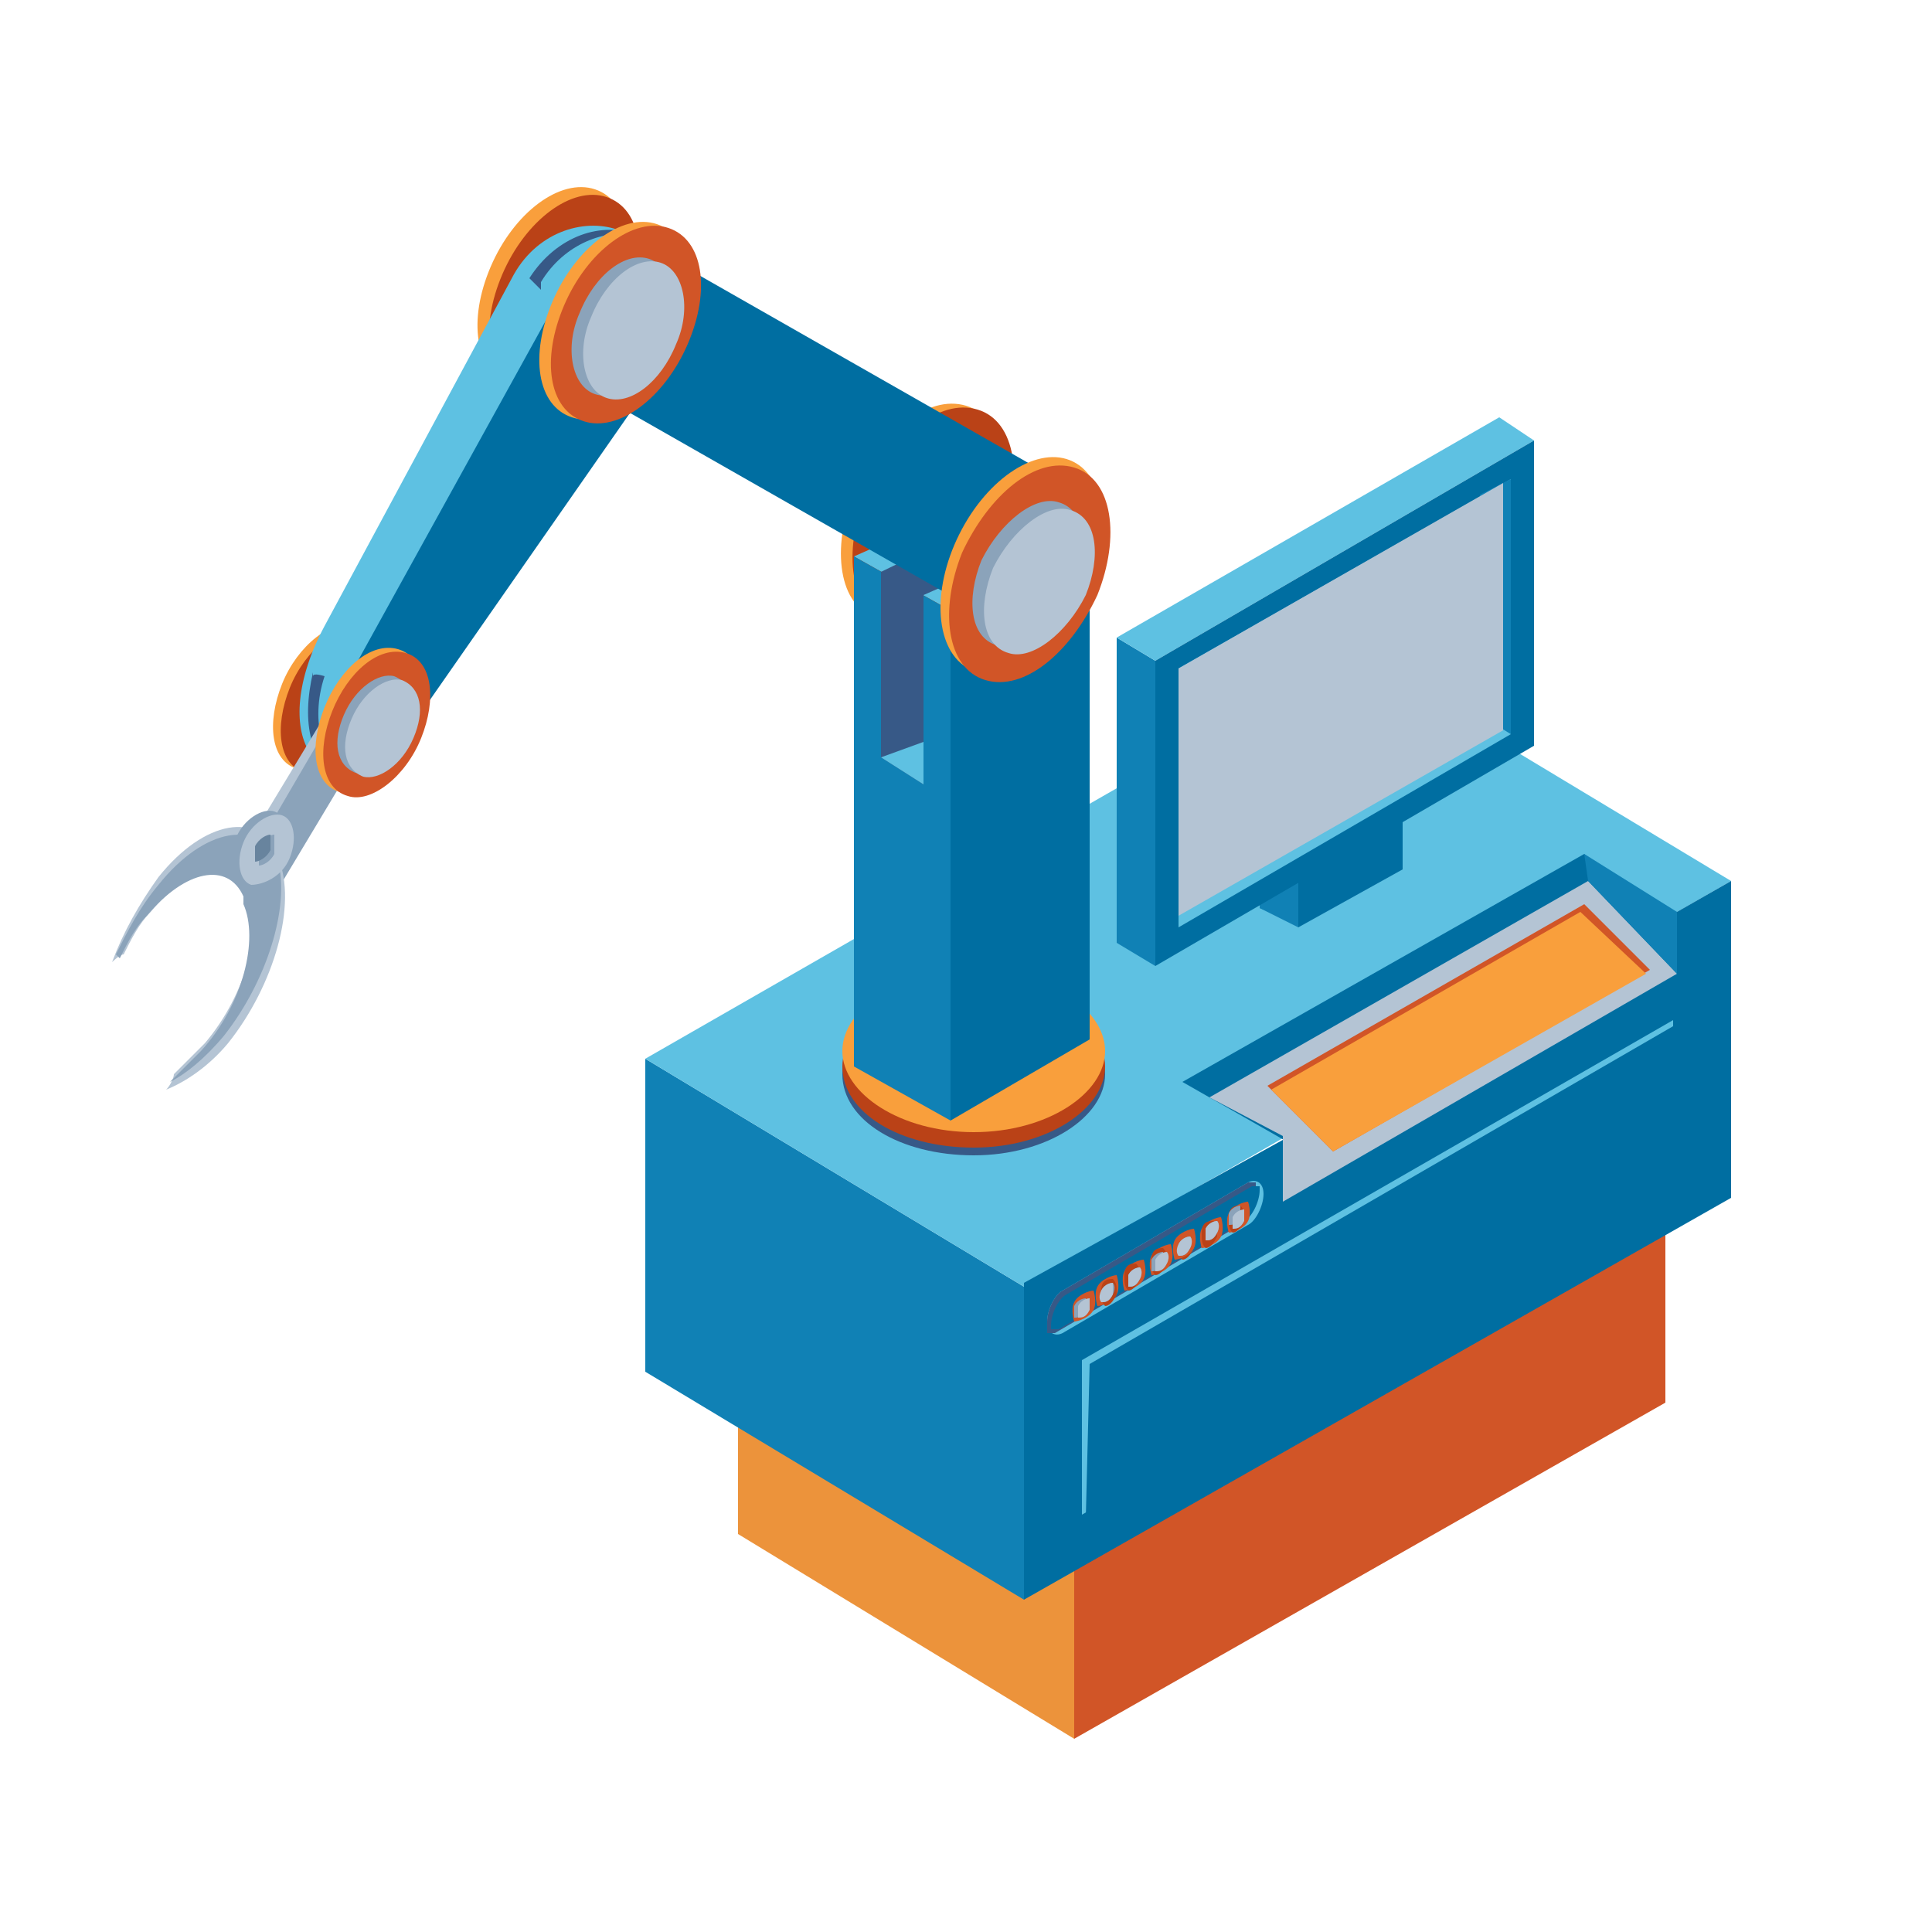
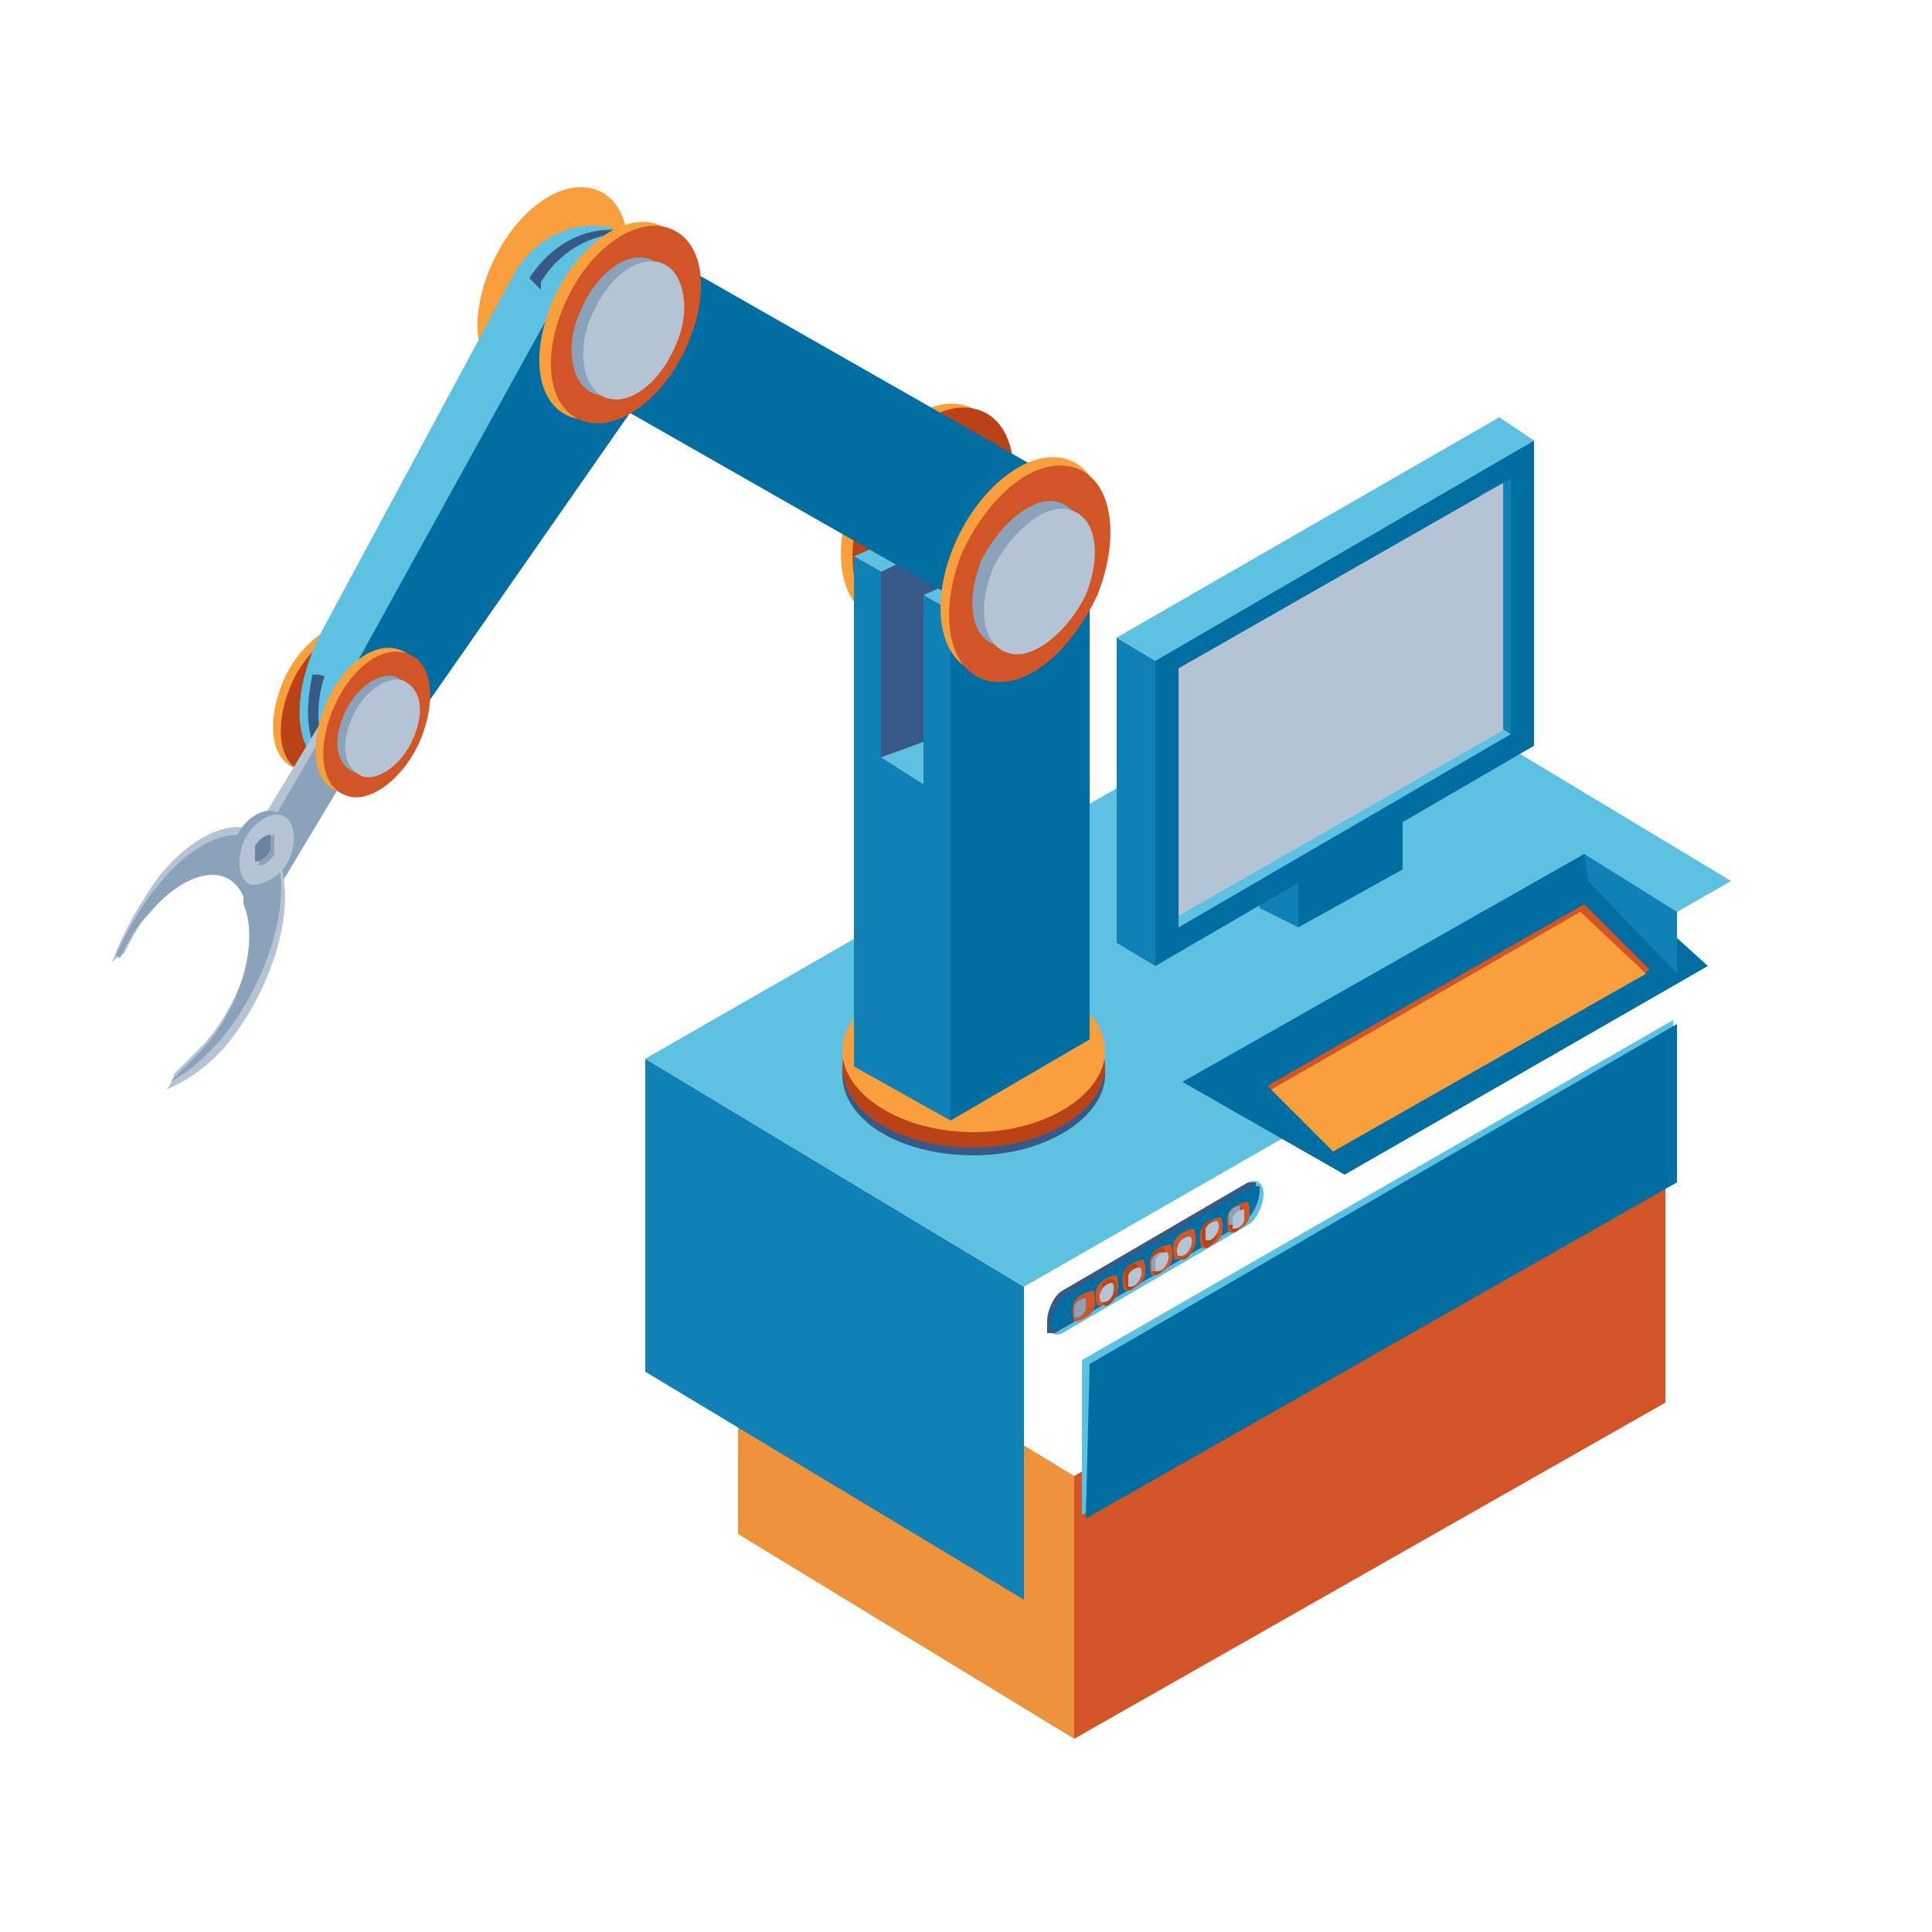
<svg xmlns="http://www.w3.org/2000/svg" id="Layer_1" version="1.1" viewBox="0 0 50 50">
  <defs>
    <style>
      .st0 {
        fill: #3e54a3;
      }

      .st1 {
        fill: #122571;
      }

      .st2 {
        fill: #1081b5;
      }

      .st2, .st3, .st4, .st5, .st6, .st7, .st8, .st9, .st10, .st11, .st12 {
        fill-rule: evenodd;
      }

      .st13 {
        fill: #fcb040;
      }

      .st14 {
        fill: #cef3ff;
      }

      .st15 {
        fill: #fdb724;
      }

      .st3 {
        fill: #006ea1;
      }

      .st16 {
        fill: #27debf;
      }

      .st17 {
        fill: url(#radial-gradient);
      }

      .st18 {
        fill: url(#linear-gradient);
      }

      .st19 {
        fill: #606060;
      }

      .st20, .st21 {
        isolation: isolate;
      }

      .st22 {
        fill: #f1fcff;
      }

      .st23 {
        fill: #0a4a80;
      }

      .st24 {
        fill: #344593;
      }

      .st25, .st5 {
        fill: #f99f3c;
      }

      .st26 {
        fill: #2e5677;
      }

      .st4 {
        fill: #ec933b;
      }

      .st27 {
        fill: #2e4490;
      }

      .st28 {
        fill: #82294d;
      }

      .st6 {
        fill: #ba4217;
      }

      .st29 {
        fill: #fff7b0;
      }

      .st30 {
        fill: #f19729;
      }

      .st7 {
        fill: #5ec1e2;
      }

      .st8 {
        fill: #375987;
      }

      .st9 {
        fill: #8ba3ba;
      }

      .st10 {
        fill: #d15527;
      }

      .st21 {
        fill: #031f60;
        opacity: .5;
      }

      .st11 {
        fill: #b4c4d4;
      }

      .st31 {
        fill: #ffcb49;
      }

      .st32 {
        fill: #ff51ce;
      }

      .st33 {
        fill: #bbdfff;
      }

      .st34 {
        fill: #e7478d;
      }

      .st35 {
        fill: #1bbc9d;
      }

      .st36 {
        fill: #bf2878;
      }

      .st12 {
        fill: #68849e;
      }

      .st37 {
        fill: #d6e6ff;
      }

      .st38 {
        display: none;
      }

      .st39 {
        fill: #a33d64;
      }

      .st40 {
        fill: #ede6a0;
      }
    </style>
    <linearGradient id="linear-gradient" x1="21.8" y1="2555.2" x2="21.6" y2="2555.5" gradientTransform="translate(0 -2518)" gradientUnits="userSpaceOnUse">
      <stop offset="0" stop-color="#78aced" />
      <stop offset="1" stop-color="#4f7bb3" />
    </linearGradient>
    <radialGradient id="radial-gradient" cx="-737.6" cy="4530.3" fx="-737.6" fy="4530.3" r="15.9" gradientTransform="translate(1157.4 -2141.7) scale(1.5 .5)" gradientUnits="userSpaceOnUse">
      <stop offset=".4" stop-color="#b4bcc1" />
      <stop offset=".9" stop-color="#eceeef" stop-opacity="0" />
    </radialGradient>
  </defs>
  <g id="Example" class="st38">
    <g>
      <g>
        <path class="st24" d="M45.3,33.2v-4.6h0c0-.9-.6-1.8-1.7-2.4-2.3-1.3-6-1.3-8.4,0-1.2.7-1.7,1.6-1.7,2.4h0v4.5c0,.9.6,1.8,1.7,2.4,2.3,1.3,6,1.3,8.4,0,1.2-.6,1.7-1.4,1.7-2.3h0Z" />
        <path class="st24" d="M45.3,33.2v-4.6h0c0-.9-.6-1.8-1.7-2.4-2.3-1.3-6-1.3-8.4,0-1.2.7-1.7,1.6-1.7,2.4h0v4.5c0,.9.6,1.8,1.7,2.4,2.3,1.3,6,1.3,8.4,0,1.2-.6,1.7-1.4,1.7-2.3h0Z" />
      </g>
      <polygon class="st0" points="39.4 23 29.7 28.6 39.4 34.2 49.2 28.6 39.4 23" />
      <path class="st27" d="M44.3,31.4l-4.8-2.7c0,0-.2,0-.2.1s0,.2,0,.2l4.6,2.6.3-.2Z" />
      <polygon class="st1" points="29.7 28.6 29.7 29 39.4 34.6 39.4 34.2 29.7 28.6" />
      <polygon class="st27" points="49.2 28.6 49.2 29 39.4 34.6 39.4 34.2 49.2 28.6" />
-       <polygon class="st21" points="33.5 31.2 39.4 35.2 45.3 31.2 39.4 34.6 33.5 31.2" />
      <path class="st33" d="M44.7,36.2c0,0-.2,0-.2-.2v-4c0-.2,0-.4-.3-.4l-4.9-2.8c0,0,0-.2,0-.2,0-.1.2-.1.2-.1l4.9,2.8c.3.2.4.4.4.7v4c0,0,0,.2,0,.2Z" />
      <path class="st15" d="M45.3,39.3l-.3-2.7c0,0,0-.2,0-.2h0c0-.3-.2-.5-.4-.5h-.4v.2c0,0,0,.2,0,.3h0c0,0,0,.2,0,.2l-.3,2.7c0,0,0,.2.3.3h0c0,0,.2,0,.3,0h0c0,0,.2,0,.3,0h0c.2,0,.2-.2.2-.3Z" />
    </g>
    <g>
      <path class="st34" d="M12.4,36.1c1.1-.8,1.8-2.7,1.7-4-.1-1.4-1.2-2-1.7-2.3h0c-1.1-.6-2.8-.6-3.9,0h0c-.5.3-1.5.9-1.7,2.3,0,1.3.6,3.2,1.7,4h0c.1,0,.1,0,.2,0,1,.6,2.6.6,3.6,0h0s.1,0,.1,0h0Z" />
      <path class="st36" d="M9.9,30.8c-.3.2-.3.4,0,.6s.8.2,1.1,0,.3-.4,0-.6c-.3-.2-.8-.2-1.1,0Z" />
      <g>
        <path class="st16" d="M10.5,31.2s-.9,0-1.4-.7,0-1.9,0-1.9c0,0,1.1.1,1.7,1,.4.8-.3,1.6-.3,1.6Z" />
        <path class="st35" d="M9,30.5c.5.7,1.4.7,1.4.7,0-1.6-1.4-2.6-1.4-2.6,0,0-.5,1.2,0,1.9Z" />
      </g>
      <path class="st39" d="M10.5,31.2s0-1.3.7-1.9,1.2-.6,1.2-.6c.4,0,.9.4.7.4,0,0-.9,0-1.5.5s-.9,1.5-.9,1.6c0,0,0,.1-.1.1,0,0,0-.1,0-.1Z" />
      <path class="st28" d="M12.4,28.7c-.1,0-.1.1.2.3.2.1.4.2.5.2h0c.2-.2-.3-.5-.7-.5Z" />
    </g>
    <g>
      <g>
        <path class="st23" d="M26,28.8h0c-1,.6-1.9,1-2.8,1.2h-.1l-.5.2h-.1c-.1,0-.2.1-.3.1h-.1c-.1,0-.2.1-.2.1h-.1c-.5.2-.9.4-1.4.7-.1.1-.2.1-.3.2h-.1c-.4.4-2,1.6-2.9,2.6l-.6.6h-.5c-1,.3-2,.6-3,1.2-.1,0-.2,0-.3.2-.3.2-.5.3-.8.5h-.1c-.1.2-.2.2-.3.3h0c-.4.3-.9.7-1.3,1.1-.1,0-.2.2-.3.3-.3.3-.7.6-1,.9h0c-.3.3-.7.5-1,.8-.2.2-.5.3-.7.5h-.1l13.7,8.3h.1c.8-.5,1.7-1.2,2.5-1.9.5-.5,1.1-.9,1.7-1.4,1.2-.9,2.3-1.5,3.2-1.8.7-.3,1.4-.5,2.1-.6l.5-.6c.7-.7,1.5-1.3,2.4-1.8,1.5-1,3.2-1.8,4.9-2.5.6-.2,1.2-.5,1.6-.7h.2c0,0-13.9-8.5-13.9-8.5Z" />
        <g>
          <g>
            <path class="st22" d="M39.1,36.7c-.5.3-.7.4-1.2.6-.3,0-.5.2-.8.3-.2,0-.3,0-.5,0-.7.2-1.4.4-2,.8-.2,0-.4.2-.6.3-1.3.8-2.6,2-3.9,3.5l-2.5-1.5-11-6.7c1.3-1.5,2.6-2.7,3.9-3.5.2-.1.4-.2.6-.3.7-.4,1.4-.6,2-.8.2,0,.3-.1.5-.1.3-.1.5-.2.8-.3.5-.2.7-.3,1.2-.6l13.5,8.2Z" />
            <path class="st22" d="M30.1,42.3c-1.3,0-2.6.5-3.9,1.3-.2,0-.4.2-.6.4-.7.5-1.4,1-2,1.7-.2.2-.3.3-.5.4-.3.3-.6.5-.9.7-.5.4-.8.6-1.3.9l-13.4-8.2c.5-.3.8-.5,1.3-.9.3-.2.6-.5.9-.7.2,0,.3-.3.5-.4.7-.6,1.4-1.2,2-1.7.2,0,.4-.3.6-.4,1.3-.8,2.6-1.2,3.9-1.3l11,6.7,2.4,1.5Z" />
          </g>
          <polygon class="st37" points="7.5 39.5 7.3 40.3 20.7 48.5 20.9 47.7 7.5 39.5" />
          <path class="st14" d="M39.4,37.1c-.9.6-1.8,1-2.7,1.2h0c0,0-.2,0-.3,0,0,0-.2,0-.3,0s-.2,0-.3,0c-.6.2-1.2.5-1.8.9,0,0-.2,0-.3.2-1,.7-2,1.5-3,2.5l-.6.6h-.6c-1,.3-2,.6-3,1.2-.1,0-.2,0-.3.2-.3.2-.5.3-.8.5-.6.4-1.1.9-1.7,1.4-.1,0-.2.2-.3.3-.9.9-1.8,1.6-2.7,2.2l.2-.8c.5-.3.8-.5,1.3-.9.3-.2.6-.5.9-.7.2,0,.3-.3.5-.4.7-.6,1.4-1.2,2-1.7.2,0,.4-.3.6-.4,1.3-.8,2.6-1.2,3.9-1.3,1.3-1.5,2.6-2.7,3.9-3.5.2,0,.4-.2.6-.3.7-.4,1.4-.6,2-.8.2,0,.3,0,.5,0,.3,0,.5-.2.8-.3.5-.2.7-.3,1.2-.6l.4.3Z" />
        </g>
        <g>
          <path class="st19" d="M17.8,34.6q.1,0,0,0c1.2-1.4,2.5-2.5,3.7-3.2.2-.1.4-.2.5-.3.7-.3,1.3-.6,2-.8.2,0,.3-.1.5-.1.3-.1.5-.2.8-.3.4-.2.7-.3,1.1-.5h0c0-.2,0-.1-.1-.1-.4.2-.6.3-1,.5-.3.1-.5.2-.8.3-.2.1-.3.1-.5.1-.7.2-1.3.4-2,.8-.2.1-.4.2-.6.3-1.1.8-2.4,1.9-3.6,3.3,0,0,0,0,0,0h0Z" />
          <path class="st19" d="M25.4,30.6c-.2.1-.3.1-.5.1-.7.2-1.3.4-2,.8-.2.1-.4.2-.6.3-1.2.7-2.5,1.8-3.7,3.2h0c1.2-1.3,2.5-2.4,3.7-3.1.2-.1.4-.2.6-.3.7-.4,1.3-.6,2-.8.2,0,.4,0,.5-.2.3,0,.6-.1.8-.2.4-.2.6-.3,1-.5h0q0-.1-.1-.1c-.4.2-.6.3-1,.5-.2.1-.4.2-.7.3Z" />
          <path class="st19" d="M26.2,31.1c-.2.1-.3.1-.5.1-.7.2-1.3.4-2,.8-.2,0-.4.2-.6.3-1.2.7-2.5,1.8-3.7,3.2h0c1.2-1.3,2.5-2.4,3.7-3.1.2,0,.4-.2.6-.3.7-.4,1.4-.6,2-.8.2,0,.4,0,.5-.2.3,0,.6-.1.8-.2.4-.2.6-.3,1-.5h0q0-.1-.1-.1c-.4.2-.6.3-1,.5-.1.1-.4.2-.7.3Z" />
          <path class="st19" d="M27.1,31.5c-.2.1-.3.1-.5.1-.7.2-1.3.4-2,.8-.2,0-.4.2-.6.3-1.2.7-2.5,1.8-3.7,3.2h0c1.2-1.3,2.5-2.4,3.7-3.1.2,0,.4-.2.6-.3.7-.4,1.4-.6,2-.8.1,0,.3,0,.5-.2.3,0,.6-.1.8-.2.4-.2.6-.3,1-.5h0q0-.1-.1-.1c-.4.2-.6.3-1,.5-.2.2-.5.3-.7.3Z" />
          <path class="st19" d="M27.9,32c-.2,0-.3,0-.5,0-.7.2-1.4.4-2,.8-.2,0-.4.2-.6.3-1.2.7-2.5,1.9-3.7,3.2h0c1.2-1.3,2.5-2.4,3.7-3.1.2,0,.4-.2.6-.3.7-.4,1.4-.6,2-.8.2,0,.4,0,.5-.2.3,0,.6-.1.8-.2.4-.2.6-.3,1-.5h0q0-.1-.1-.1c-.4.2-.6.3-1,.5-.2.1-.5.2-.7.3Z" />
          <path class="st19" d="M28.7,32.5c-.2,0-.3,0-.5,0-.7.2-1.4.4-2,.8-.2,0-.4.2-.6.3-1.2.7-2.5,1.9-3.7,3.2h0c1.2-1.3,2.5-2.4,3.7-3.1.2,0,.4-.2.6-.3.7-.4,1.4-.6,2-.8.2,0,.4-.1.5-.2.3,0,.6,0,.8-.2.4-.2.6-.3,1-.5h0q0-.1-.1-.1c-.3.2-.6.3-.9.5-.3.1-.5.2-.8.3Z" />
          <path class="st19" d="M29.6,33c-.2,0-.3,0-.5,0-.7.2-1.4.4-2.1.8-.2,0-.4.2-.6.3-1.2.7-2.5,1.9-3.8,3.3h0c1.2-1.3,2.5-2.4,3.7-3.1.2,0,.4-.2.6-.3.7-.4,1.4-.6,2-.8.3,0,.5-.2.7-.3.3,0,.6,0,.8-.2.4-.2.6-.3.9-.5h0q0,0-.1,0c-.3.2-.5.3-.9.4-.2.2-.5.3-.7.4Z" />
          <path class="st19" d="M30.4,33.5c-.2,0-.3,0-.5,0-.7.2-1.4.4-2.1.8-.2,0-.4.2-.6.3-1.2.7-2.5,1.9-3.8,3.3h0c1.2-1.3,2.5-2.4,3.7-3.1.2,0,.4-.2.6-.3.7-.4,1.4-.6,2-.8.4,0,.5-.2.7-.3.3,0,.5,0,.8-.2.4-.2.6-.3.9-.4h0q0,0-.1,0c-.3.2-.5.3-.9.4-.2,0-.5.2-.7.3Z" />
          <path class="st19" d="M31.2,33.9c-.2,0-.3,0-.5.2-.7.2-1.4.4-2.1.8-.2,0-.4.2-.6.3-1.2.7-2.5,1.9-3.8,3.3h0c1.2-1.3,2.5-2.4,3.8-3.2.2,0,.4-.2.6-.3.7-.4,1.4-.6,2-.8.3,0,.5,0,.6-.3.3,0,.5,0,.8-.2.4-.2.6-.2.9-.4h0q0,0,0,0c-.3.2-.5.3-.9.4-.2.2-.4.3-.7.3Z" />
          <path class="st19" d="M32,34.4c-.2,0-.3,0-.5,0-.7.2-1.4.4-2.1.8-.2,0-.4.2-.6.3-1.2.7-2.6,1.9-3.8,3.3h0c1.2-1.3,2.5-2.4,3.8-3.2.2,0,.4-.2.6-.3.7-.4,1.4-.6,2-.8.3,0,.5,0,.6-.2.3,0,.5,0,.8-.2.4-.2.6-.2.9-.4h0q0,0,0,0c-.3.2-.5.3-.9.4-.1,0-.4.2-.7.3Z" />
          <path class="st19" d="M32.9,34.9c-.2,0-.3,0-.5,0-.7.2-1.4.4-2.1.8-.2,0-.4.2-.6.3-1.2.8-2.6,1.9-3.8,3.3h0c1.2-1.3,2.5-2.4,3.8-3.2.2,0,.4-.2.6-.3.7-.4,1.4-.6,2.1-.8.2,0,.3,0,.5-.2.3,0,.5,0,.8-.2.3,0,.6-.2.9-.4h0q0,0,0,0c-.3.2-.5.3-.8.4-.3,0-.6.2-.8.3Z" />
          <path class="st19" d="M33.7,35.4c-.2,0-.3,0-.5,0-.7.2-1.4.4-2.1.8-.2,0-.4.2-.6.3-1.2.8-2.6,1.9-3.8,3.3h0c1.2-1.3,2.6-2.4,3.8-3.2.2,0,.4-.2.6-.3.7-.4,1.4-.6,2.1-.8.2,0,.4-.1.5-.2.3,0,.5,0,.8-.2.3,0,.5-.2.8-.4h0q0,0,0,0c-.3.2-.5.3-.8.4-.2,0-.4.2-.7.3Z" />
          <path class="st19" d="M34.5,35.8c-.2,0-.3,0-.5,0-.7.2-1.4.4-2.1.8-.2,0-.4.2-.6.3-1.3.8-2.6,1.9-3.8,3.3h0c1.2-1.3,2.6-2.5,3.8-3.2.2,0,.4-.2.6-.3.7-.4,1.4-.6,2.1-.8.2,0,.4,0,.5-.2.3,0,.5,0,.8-.2.3,0,.5-.2.8-.4h0q0,0,0,0c-.3.2-.5.2-.8.4-.2.2-.4.3-.7.3Z" />
          <path class="st19" d="M35.4,36.3c-.2,0-.3,0-.5,0-.7.2-1.4.4-2.1.8-.2,0-.4.2-.6.3-1.3.8-2.6,1.9-3.8,3.3h0c1.3-1.3,2.6-2.5,3.8-3.2.2,0,.4-.2.6-.3.7-.4,1.4-.6,2.1-.8.2,0,.3,0,.5-.2.3,0,.5,0,.8-.2.3,0,.5-.2.8-.4h0q0,0,0,0c-.2,0-.4.2-.8.4-.2.2-.5.2-.7.3Z" />
          <path class="st19" d="M37.7,36.2c-.3,0-.5.2-.8.4-.3,0-.5.2-.8.3-.2,0-.3,0-.5,0-.7.2-1.4.4-2.1.8-.2,0-.4.2-.6.3-1.3.8-2.6,1.9-3.9,3.3h0c1.3-1.3,2.6-2.5,3.8-3.2.2,0,.4-.2.6-.3.7-.4,1.4-.6,2.1-.8.2,0,.3,0,.5,0,.2,0,.5-.2.8-.3.5-.2.7-.3.9-.5,0,0,0,0,0,0,0,0,0,0,0,0Z" />
          <path class="st19" d="M10.6,38.6c.2,0,.3-.3.5-.4.7-.6,1.3-1.2,2-1.7.2,0,.4-.2.6-.4,1.2-.7,2.5-1.2,3.7-1.3h0q0,0-.1,0c-1.2,0-2.5.5-3.7,1.3-.2,0-.4.2-.6.4-.7.5-1.4,1-2,1.7-.1.2-.3.3-.4.5-.4.2-.7.4-.9.7-.4.3-.7.5-1,.7h0c.3-.1.6-.3,1-.6s.6-.5.9-.8Z" />
          <path class="st19" d="M11.5,39.1c.2,0,.3-.3.5-.4.7-.6,1.3-1.2,2-1.7.2,0,.4-.2.6-.4,1.2-.7,2.5-1.2,3.7-1.2h0c0,0,0-.2-.1,0-1.2,0-2.5.5-3.7,1.3-.2,0-.4.2-.6.4-.7.5-1.4,1-2,1.7-.2.1-.3.2-.4.4-.4.2-.7.4-.9.7-.4.3-.7.5-1,.7h0c.3-.1.6-.3,1-.6.3-.3.6-.5.9-.8Z" />
          <path class="st19" d="M12.3,39.6c.2,0,.3-.3.5-.4.7-.6,1.3-1.2,2-1.7.2,0,.4-.3.6-.4,1.2-.7,2.4-1.2,3.6-1.2h0c0-.2,0,0-.1,0-1.2,0-2.5.5-3.7,1.3-.2,0-.4.2-.6.4-.7.5-1.4,1-2,1.7,0,0-.2.2-.3.4-.4.2-.7.4-.9.7-.4.3-.7.5-1,.7h0c.3-.1.6-.3,1-.6.3-.3.6-.5.9-.8Z" />
          <path class="st19" d="M13.1,40.1c.2,0,.3-.3.5-.4.7-.6,1.3-1.2,2-1.7.2,0,.4-.3.6-.4,1.2-.7,2.4-1.1,3.6-1.2h0q0,0-.1,0c-1.2,0-2.4.5-3.6,1.3-.2,0-.4.2-.6.4-.7.5-1.4,1-2,1.7-.2,0-.3.2-.4.4-.4.2-.6.4-.9.7-.4.3-.7.5-1,.7h0c.3-.1.6-.3,1-.6.3-.3.6-.5.9-.8Z" />
          <path class="st19" d="M13.9,40.6c.2,0,.3-.3.5-.4.7-.6,1.3-1.2,2-1.7.2,0,.4-.3.6-.4,1.2-.7,2.4-1.1,3.6-1.2h0q0,0-.1,0c-1.2,0-2.4.5-3.6,1.3-.2,0-.4.2-.6.4-.7.5-1.4,1-2,1.7,0,0-.3.2-.4.4-.4.2-.6.4-.9.7-.4.3-.7.5-1,.7h0c.3-.1.6-.3,1-.6.3-.3.6-.6.9-.8Z" />
          <path class="st19" d="M14.7,41.1c.2,0,.3-.3.5-.4.7-.6,1.3-1.2,2-1.7.2,0,.4-.3.6-.4,1.2-.7,2.4-1.1,3.5-1.2h0q0,0-.1,0c-1.2,0-2.4.6-3.6,1.3-.2,0-.4.2-.6.4-.7.5-1.4,1-2,1.7,0,0-.2.1-.3.4-.4.2-.6.4-.9.7-.4.3-.7.5-1,.7h0c.3-.1.6-.3,1-.6s.6-.6.9-.8Z" />
          <path class="st19" d="M15.6,41.5c.2,0,.3-.3.5-.4.7-.6,1.3-1.2,2-1.7.2,0,.4-.3.6-.4,1.1-.7,2.4-1.1,3.5-1.2h0c0-.2,0,0-.1,0-1.2,0-2.4.6-3.5,1.3-.2,0-.4.2-.6.4-.7.5-1.4,1-2,1.7-.2.1-.4.2-.4.4-.4.2-.6.4-.9.7-.4.3-.7.5-1,.7h0c.3-.1.6-.3,1-.6.3-.2.6-.5.9-.8Z" />
          <path class="st19" d="M16.4,42c.2,0,.3-.3.5-.4.7-.6,1.3-1.2,2-1.7.2,0,.4-.3.6-.4,1.1-.7,2.3-1.1,3.5-1.2h0c0-.2,0,0-.1,0-1.2,0-2.4.6-3.5,1.3-.2,0-.4.2-.6.4-.7.5-1.4,1-2.1,1.7,0,.1-.2.2-.3.4-.4.2-.6.4-.9.7-.4.3-.7.5-1,.7h0c.3-.1.6-.3,1.1-.6.2-.3.5-.5.8-.8Z" />
          <path class="st19" d="M17.2,42.5c.2,0,.3-.3.5-.4.7-.6,1.4-1.2,2-1.7.2,0,.4-.3.6-.4,1.1-.7,2.3-1.1,3.4-1.2h0c0-.2,0,0-.1,0-1.1,0-2.3.6-3.5,1.3-.2,0-.4.2-.6.4-.7.5-1.4,1-2.1,1.7,0,.1-.1.2-.2.4-.4.2-.6.4-.9.6-.4.3-.7.5-1.1.7h0c.3-.1.6-.3,1.1-.7.3,0,.6-.3.9-.6Z" />
          <path class="st19" d="M18,43c.2,0,.3-.3.5-.4.7-.6,1.4-1.2,2-1.7.2,0,.4-.3.6-.4,1.1-.7,2.3-1.1,3.4-1.2h0c0-.2,0,0-.1,0-1.1,0-2.3.6-3.5,1.3-.2,0-.4.2-.6.4-.7.5-1.4,1.1-2.1,1.7.1,0,0,.2-.2.4-.4.2-.6.4-.9.6-.4.3-.7.6-1.1.8h0c.3-.1.7-.3,1.1-.7.3-.2.6-.4.9-.7Z" />
          <path class="st19" d="M18.8,43.5c.2,0,.3-.3.5-.4.7-.6,1.4-1.2,2-1.7.2,0,.4-.3.6-.4,1.1-.7,2.3-1.1,3.4-1.2h0q0,0-.1,0c-1.1,0-2.3.6-3.4,1.3-.2,0-.4.2-.6.4-.7.5-1.4,1.1-2.1,1.7,0,0-.2.2-.3.4-.4.2-.6.4-.9.6-.4.3-.7.6-1.1.8h0c.3-.1.7-.3,1.1-.7.4-.2.6-.5.9-.7Z" />
          <path class="st19" d="M19.6,44c.2,0,.3-.3.5-.4.7-.6,1.4-1.2,2.1-1.7.2,0,.4-.3.6-.4,1.1-.7,2.3-1.1,3.4-1.2h0q0,0-.1,0c-1.1.2-2.3.6-3.4,1.3-.2,0-.4.2-.6.4-.7.5-1.4,1.1-2.1,1.7-.1,0-.3.2-.4.4-.4.2-.6.4-.9.6-.4.3-.8.6-1.1.8h0c.3-.1.7-.3,1.1-.7.4-.2.7-.5.9-.7Z" />
          <path class="st19" d="M20.5,44.5c.2,0,.3-.3.5-.4.7-.6,1.4-1.2,2.1-1.7.2,0,.4-.3.6-.4,1.1-.7,2.2-1.1,3.3-1.2h0q0,0-.1,0c-1.1.2-2.3.6-3.4,1.3-.2,0-.4.2-.6.4-.7.5-1.4,1.1-2.1,1.7,0,0-.3.1-.3.4-.4.2-.6.4-.9.6-.4.3-.8.6-1.1.8h0c.3-.1.7-.3,1.1-.7.3-.2.6-.5.9-.7Z" />
          <path class="st19" d="M21.3,44.9c.2,0,.3-.3.5-.4.7-.7,1.4-1.2,2.1-1.7.2,0,.4-.3.6-.4,1.1-.6,2.2-1.1,3.3-1.2h0q0,0-.1,0c-1.1.2-2.3.6-3.3,1.3-.2,0-.4.2-.6.4-.7.5-1.4,1.1-2.1,1.7-.2,0-.3.2-.4.4-.4.2-.6.4-.9.6-.4.3-.8.6-1.1.8h0c.4-.1.7-.3,1.1-.7.3-.2.6-.4.9-.7Z" />
          <path class="st19" d="M25.2,42.8c-.2,0-.4.2-.6.4-.7.5-1.4,1.1-2.1,1.7-.2,0-.3.3-.5.4-.3.3-.6.5-.9.7-.4.3-.8.6-1.1.8h0c.4-.1.7-.3,1.1-.7.3-.2.6-.5.9-.7.2,0,.3-.3.5-.4.7-.7,1.4-1.2,2.1-1.7.2,0,.4-.3.6-.5,1.1-.6,2.2-1,3.3-1.2h0q0,0-.1,0c-1,.2-2.2.7-3.2,1.3Z" />
        </g>
      </g>
      <g>
        <g>
          <g>
            <g class="st20">
              <path class="st30" d="M29.1,41.9l-7.9-4.6h-.1c0,0,8,4.6,8,4.6h0Z" />
              <path class="st13" d="M29.2,41.6q-.1,0-.1.2l-7.9-4.6v-.2c.1,0,8,4.6,8,4.6Z" />
              <path class="st31" d="M29.4,41.5h-.1s-.1,0-.1,0l-8-4.6h.2c0,0,8,4.5,8,4.5Z" />
            </g>
            <polygon class="st26" points="30.3 42.2 30.3 42.3 30.3 42.3 30.3 42.3 30.2 42.3 30.3 42.3 30.3 42.2" />
            <path d="M30.3,42.2l-.3-.2h-.2c0,0,.5.2.5.2q0,0,0,0t0,0Z" />
            <path class="st32" d="M21.7,37h-.2c0,.2-.1.2-.1.3h0c0,0-.4-.2-.4-.2,0,0-.1,0-.1,0s0,0,.1-.2c0,0,.1,0,.1,0h.1l.5.3Z" />
            <path class="st40" d="M29.4,41.5h0Z" />
          </g>
          <path class="st29" d="M29.4,41.5h-.2c0,0-.1.2-.1.3h0c0,0,.8.4.8.4h0s0,0,.1,0h.1l-.7-.6Z" />
        </g>
        <path class="st18" d="M22.1,37.3h0l-.4-.3h-.2c-.1,0-.1,0-.1,0,0,0-.1,0-.1.2,0,0,0,0,.1,0h.1l.3.2h.1q0,0,0,0h0c0,0,.1-.2.1-.2h0c0-.1,0-.2.1-.1h0Z" />
      </g>
    </g>
  </g>
  <ellipse class="st17" cx="25" cy="41.5" rx="24.4" ry="7.7" />
  <g>
    <g id="Arm">
      <g>
        <polygon class="st4" points="19.1 32.9 27.8 38.2 27.8 45 19.1 39.7 19.1 32.9" />
        <polygon class="st10" points="27.8 45 27.8 38.2 43.1 29.4 43.1 36.3 27.8 45" />
        <polygon class="st2" points="16.7 27.4 26.5 33.3 26.5 41.4 16.7 35.5 16.7 27.4" />
        <polygon class="st7" points="16.7 27.4 26.5 33.3 44.8 22.8 35 16.9 16.7 27.4" />
-         <polygon class="st3" points="26.5 41.4 26.5 33.2 33.2 29.5 43.4 24.7 43.4 23.6 44.8 22.8 44.8 31 26.5 41.4" />
        <path class="st7" d="M27.5,33.4l4.8-2.8c.2-.1.4,0,.4.3h0c0,.3-.2.7-.4.8l-4.8,2.8c-.2.1-.4,0-.4-.3h0c0-.3.2-.7.4-.8Z" />
        <path class="st8" d="M27.5,33.4l4.8-2.8c0,0,.2,0,.2,0,0,0,0,.2,0,.3h0c0,.3-.2.7-.4.8l-4.8,2.8c0,0-.2,0-.2,0,0,0,0-.2,0-.3h0c0-.3.2-.7.4-.8Z" />
        <path class="st3" d="M32.6,30.7s0,0,0,.1h0c0,.3-.2.7-.4.8l-4.8,2.8c0,0-.1,0-.2,0,0,0,0,0,0-.1h0c0-.3.2-.7.4-.8l4.8-2.8c0,0,.1,0,.2,0Z" />
        <g>
          <polygon class="st2" points="32.6 19.3 33.6 19.9 33.6 24 32.6 23.5 32.6 19.3" />
          <polygon class="st7" points="32.6 19.3 33.6 19.9 36.3 18.3 35.4 17.7 32.6 19.3" />
          <polygon class="st3" points="33.6 24 33.6 19.9 36.3 18.3 36.3 22.5 33.6 24" />
        </g>
        <g>
          <polygon class="st2" points="32.6 19.3 33.6 19.9 33.6 23.4 33.1 23.7 32.6 23.5 32.6 19.3" />
          <polygon class="st7" points="32.6 19.3 33.6 19.9 36.3 18.3 35.4 17.7 32.6 19.3" />
        </g>
        <polygon class="st2" points="28.9 16.5 29.9 17.1 29.9 25 28.9 24.4 28.9 16.5" />
        <polygon class="st7" points="28.9 16.5 29.9 17.1 39.7 11.4 38.8 10.8 28.9 16.5" />
        <polygon class="st3" points="29.9 25 29.9 17.1 39.7 11.4 39.7 19.3 29.9 25" />
        <polygon class="st7" points="30.5 24 30.5 17.3 39.1 12.4 39.1 19 30.5 24" />
        <polygon class="st2" points="38.3 12.8 39.1 12.4 39.1 19 38.3 18.5 38.3 12.8" />
        <polygon class="st11" points="30.5 23.7 30.5 17.3 38.9 12.5 38.9 18.9 30.5 23.7" />
        <path class="st8" d="M25.2,29.9c1.9,0,3.4-1,3.4-2.1s-1.5-2.1-3.4-2.1-3.4,1-3.4,2.1c0,1.2,1.5,2.1,3.4,2.1Z" />
        <g>
          <path class="st5" d="M22.7,16c1,.3,2.2-.7,2.9-2.2.6-1.5.4-3-.6-3.3s-2.2.7-2.9,2.2c-.6,1.5-.4,3,.6,3.3Z" />
          <path class="st6" d="M23,16.1c1,.3,2.2-.7,2.9-2.2.6-1.5.4-3-.6-3.3-1-.3-2.2.7-2.9,2.2-.6,1.5-.4,3,.6,3.3Z" />
        </g>
        <path class="st6" d="M25.2,29.7c1.9,0,3.4-1,3.4-2.1s-1.5-2.1-3.4-2.1-3.4,1-3.4,2.1c0,1.2,1.5,2.1,3.4,2.1Z" />
        <path class="st5" d="M25.2,29.3c1.9,0,3.4-1,3.4-2.1s-1.5-2.1-3.4-2.1-3.4,1-3.4,2.1,1.5,2.1,3.4,2.1Z" />
        <polygon class="st7" points="27.9 14.3 24.6 15.8 22.1 14.4 25.5 12.9 27.9 14.3" />
        <polygon class="st2" points="24.6 15.8 24.6 29 22.1 27.6 22.1 14.4 24.6 15.8" />
        <polygon class="st8" points="23.9 15.4 23.9 20.3 23.9 20.3 23.9 20.3 22.8 19.6 22.8 19.6 22.8 19.6 22.8 14.8 23.9 15.4 22.8 14.8 26.1 13.2 27.3 13.9 23.9 15.4" />
        <polygon class="st3" points="24.6 29 28.2 26.9 28.2 13.7 24.6 15.8 24.6 29" />
        <polygon class="st7" points="23.9 19.2 23.9 20.3 22.8 19.6 23.9 19.2" />
        <g>
          <path class="st5" d="M7.7,19.9c.6.2,1.5-.5,1.9-1.5s.3-2-.4-2.2c-.6-.2-1.5.5-1.9,1.5-.4,1-.3,2,.4,2.2Z" />
          <path class="st6" d="M7.9,20c.6.2,1.5-.5,1.9-1.5s.3-2-.4-2.2c-.6-.2-1.5.5-1.9,1.5-.4,1-.3,2,.4,2.2Z" />
        </g>
        <g>
          <path class="st5" d="M13.2,9.9c.9.3,2.1-.6,2.7-2,.6-1.4.4-2.7-.5-3-.9-.3-2.1.6-2.7,2-.6,1.4-.4,2.7.5,3Z" />
-           <path class="st6" d="M13.5,10.1c.9.3,2.1-.6,2.7-2,.6-1.4.4-2.7-.5-3-.9-.3-2.1.6-2.7,2-.6,1.4-.4,2.7.5,3Z" />
        </g>
        <path class="st7" d="M13.3,7.1l-4.9,9.1c-1.5,2.8-.2,4.8,1.9,3.2l6.2-10.5c1.8-3.1-1.9-4.1-3.2-1.8Z" />
        <polygon class="st3" points="8.6 18.3 10.3 19.3 17.2 9.4 14.4 7.8 8.6 18.3" />
        <polygon class="st3" points="15.1 10 17 6.5 28.4 13 27.2 16.9 15.1 10" />
        <path class="st8" d="M13.7,7.2h0c0,0,.3.3.3.3v-.2c.6-1,1.7-1.4,2.5-1.2-.9-.4-2.1,0-2.8,1.1Z" />
        <path class="st8" d="M8.1,17.5h0c0-.1.3,0,.3,0h0c-.4,1.2,0,2.3.6,2.8-1-.5-1.2-1.6-.9-2.9Z" />
        <path class="st11" d="M7,22.9l-1-.4,2.3-3.8c0,.8,0,1.1.3,1.5l-1.5,2.7Z" />
        <polygon class="st9" points="7.2 23 6.2 22.7 8.3 19.1 9.3 19.5 7.2 23" />
        <path class="st5" d="M14.8,10.8c.9.3,2.1-.6,2.7-2,.6-1.4.4-2.7-.5-3s-2.1.6-2.7,2c-.6,1.4-.4,2.7.5,3Z" />
        <path class="st10" d="M15.1,10.9c.9.3,2.1-.6,2.7-2,.6-1.4.4-2.7-.5-3s-2.1.6-2.7,2c-.6,1.4-.4,2.7.5,3Z" />
        <path class="st9" d="M15.4,10.2c.6.2,1.4-.4,1.8-1.4.4-.9.2-1.9-.4-2.1-.6-.2-1.4.4-1.8,1.4-.4.9-.2,1.9.4,2.1Z" />
        <path class="st11" d="M15.7,10.3c.6.2,1.4-.4,1.8-1.4.4-.9.2-1.9-.4-2.1-.6-.2-1.4.4-1.8,1.4-.4.9-.2,1.9.4,2.1Z" />
        <g>
          <path class="st5" d="M8.8,20.5c.6.2,1.5-.5,1.9-1.5.4-1,.3-2-.4-2.2s-1.5.5-1.9,1.5c-.4,1-.3,2,.4,2.2Z" />
          <path class="st10" d="M9,20.6c.6.2,1.5-.5,1.9-1.5.4-1,.3-2-.4-2.2s-1.5.5-1.9,1.5c-.4,1-.3,2,.4,2.2Z" />
          <path class="st9" d="M9.2,20c.4.1,1-.3,1.3-1,.3-.7.2-1.3-.3-1.5-.4-.1-1,.3-1.3,1-.3.7-.2,1.3.3,1.5Z" />
          <path class="st11" d="M9.4,20.1c.4.1,1-.3,1.3-1,.3-.7.2-1.3-.3-1.5-.4-.1-1,.3-1.3,1s-.2,1.3.3,1.5Z" />
        </g>
        <ellipse class="st25" cx="26.4" cy="14.7" rx="3" ry="1.8" transform="translate(1.5 31.7) rotate(-63.5)" />
        <path class="st10" d="M25.5,17.6c1,.3,2.2-.7,2.9-2.2.6-1.5.4-3-.6-3.3-1-.3-2.2.7-2.9,2.2-.6,1.5-.4,3,.6,3.3Z" />
        <path class="st9" d="M25.8,16.7c.6.2,1.5-.5,2-1.5.4-1,.3-2-.4-2.2-.6-.2-1.5.5-2,1.5-.4,1-.3,2,.4,2.2Z" />
        <path class="st11" d="M26.1,16.9c.6.2,1.5-.5,2-1.5.4-1,.3-2-.4-2.2-.6-.2-1.5.5-2,1.5-.4,1-.3,2,.4,2.2Z" />
        <polygon class="st3" points="30.6 28 34.8 30.4 44.2 25 41 22.1 30.6 28" />
-         <polygon class="st11" points="31.3 28.4 33.2 29.4 33.2 31.1 43.4 25.2 41.1 22.8 31.3 28.4" />
        <polygon class="st2" points="43.4 23.6 43.4 25.2 41.1 22.8 41 22.1 43.4 23.6" />
        <polygon class="st10" points="32.8 28.1 34.5 29.8 42.7 25.1 41 23.4 32.8 28.1" />
        <polygon class="st5" points="32.9 28.2 34.5 29.8 42.6 25.2 40.9 23.6 32.9 28.2" />
        <g>
          <path class="st10" d="M31.8,31.9c.1,0,.4-.1.5-.3s0-.5,0-.5c-.1,0-.4.1-.5.3-.1.2,0,.5,0,.5Z" />
          <path class="st6" d="M31.9,31.9c.1,0,.2-.1.3-.3,0-.2,0-.3-.1-.4-.1,0-.3,0-.3.3,0,.2,0,.3.1.4Z" />
          <path class="st9" d="M31.8,31.7c.1,0,.2,0,.3-.2,0-.2,0-.3,0-.3s-.2,0-.3.2c0,.2,0,.3,0,.3Z" />
          <path class="st11" d="M31.9,31.8c.1,0,.2,0,.3-.2,0-.2,0-.3,0-.3s-.2,0-.3.2c0,.2,0,.3,0,.3Z" />
          <path class="st10" d="M31.1,32.3c.1,0,.4-.1.5-.3s0-.5,0-.5c-.1,0-.4.1-.5.3s0,.5,0,.5Z" />
          <path class="st6" d="M31.2,32.3c.1,0,.2-.1.3-.3,0-.2,0-.3-.1-.4-.1,0-.3,0-.3.3,0,.2,0,.3.1.4Z" />
          <path class="st9" d="M31.2,32.1c.1,0,.2,0,.3-.2s0-.3,0-.3-.2,0-.3.2c0,.2,0,.3,0,.3Z" />
          <path class="st11" d="M31.2,32.1c.1,0,.2,0,.3-.2s0-.3,0-.3-.2,0-.3.2c0,.2,0,.3,0,.3Z" />
          <path class="st6" d="M30.6,32.6c.1,0,.2-.1.3-.3,0-.2,0-.3-.1-.4-.1,0-.3,0-.3.3,0,.2,0,.3.1.4Z" />
          <g>
            <path class="st10" d="M30.4,32.6c.1,0,.4-.1.5-.3s0-.5,0-.5c-.1,0-.4.1-.5.3-.1.2,0,.5,0,.5Z" />
            <path class="st9" d="M30.5,32.5c.1,0,.2,0,.3-.2s0-.3,0-.3-.2,0-.3.2c0,.2,0,.3,0,.3Z" />
            <path class="st11" d="M30.5,32.5c.1,0,.2,0,.3-.2s0-.3,0-.3-.2,0-.3.2,0,.3,0,.3Z" />
          </g>
          <g>
            <g>
              <path class="st10" d="M29.8,33c.1,0,.4-.1.5-.3s0-.5,0-.5c-.1,0-.4.1-.5.3s0,.5,0,.5Z" />
              <path class="st6" d="M29.9,33c.1,0,.2-.1.3-.3,0-.2,0-.3-.1-.4-.1,0-.3,0-.3.3,0,.2,0,.3.1.4Z" />
              <path class="st9" d="M29.8,32.9c.1,0,.2,0,.3-.2,0-.2,0-.3,0-.3s-.2,0-.3.2c0,.2,0,.3,0,.3Z" />
              <path class="st11" d="M29.9,32.9c.1,0,.2,0,.3-.2s0-.3,0-.3-.2,0-.3.2c0,.2,0,.3,0,.3Z" />
            </g>
            <g>
              <path class="st10" d="M29.1,33.4c.1,0,.4-.1.5-.3s0-.5,0-.5c-.1,0-.4.1-.5.3-.1.2,0,.5,0,.5Z" />
              <path class="st6" d="M29.2,33.4c.1,0,.2-.1.3-.3,0-.2,0-.3-.1-.4-.1,0-.3,0-.3.3,0,.2,0,.3.1.4Z" />
              <path class="st9" d="M29.2,33.3c.1,0,.2,0,.3-.2s0-.3,0-.3-.2,0-.3.2c0,.2,0,.3,0,.3Z" />
              <path class="st11" d="M29.2,33.3c.1,0,.2,0,.3-.2s0-.3,0-.3-.2,0-.3.2c0,.2,0,.3,0,.3Z" />
            </g>
            <g>
              <path class="st10" d="M28.4,33.8c.1,0,.4-.1.5-.3s0-.5,0-.5c-.1,0-.4.1-.5.3-.1.2,0,.5,0,.5Z" />
              <path class="st6" d="M28.6,33.8c.1,0,.2-.1.3-.3,0-.2,0-.3-.1-.4-.1,0-.3,0-.3.3,0,.2,0,.3.1.4Z" />
              <path class="st9" d="M28.5,33.7c.1,0,.2,0,.3-.2s0-.3,0-.3-.2,0-.3.2c0,.2,0,.3,0,.3Z" />
              <path class="st11" d="M28.5,33.7c.1,0,.2,0,.3-.2,0-.2,0-.3,0-.3s-.2,0-.3.2,0,.3,0,.3Z" />
            </g>
          </g>
          <g>
            <path class="st10" d="M27.8,34.2c.1,0,.4-.1.5-.3s0-.5,0-.5c-.1,0-.4.1-.5.3-.1.2,0,.5,0,.5Z" />
            <path class="st9" d="M27.8,34.1c.1,0,.2,0,.3-.2,0-.2,0-.3,0-.3s-.2,0-.3.2c0,.2,0,.3,0,.3Z" />
-             <path class="st11" d="M27.9,34.1c.1,0,.2,0,.3-.2,0-.2,0-.3,0-.3s-.2,0-.3.2c0,.2,0,.3,0,.3Z" />
          </g>
        </g>
        <polygon class="st7" points="28 39.2 28 35.2 43.3 26.4 43.3 30.5 28 39.2" />
        <polygon class="st3" points="28.1 39.3 28.2 35.3 43.4 26.5 43.4 30.6 28.1 39.3" />
      </g>
    </g>
    <g id="Claw">
      <path class="st11" d="M7.2,22.1c-.5-1.1-1.9-.9-3.1.6-.5.7-.9,1.4-1.2,2.2,0,0,.2-.2.3-.2.2-.4.4-.8.7-1.1,1-1.2,2.1-1.4,2.5-.5.4.9,0,2.6-1.1,3.9-.3.3-.6.6-.8.8,0,.1-.1.3-.2.4.5-.2,1.1-.6,1.6-1.2,1.2-1.5,1.8-3.6,1.3-4.8Z" />
      <path class="st9" d="M3.1,24.8s0,0,0,0c.2-.4.4-.8.7-1.1,1-1.2,2.1-1.4,2.5-.5,0,0,0,.1,0,.2.4.9,0,2.6-1.1,3.8-.3.3-.6.6-.8.8,0,0,0,0,0,0,.4-.2.9-.6,1.4-1.2,1.1-1.4,1.7-3.3,1.4-4.5,0,0,0,0,0,0-.5-1.1-1.9-.9-3.1.6-.5.6-.8,1.2-1.1,1.8Z" />
-       <path class="st9" d="M6.3,22.8c.3,0,.8-.2,1-.7.2-.5.1-1-.2-1.1s-.8.2-1,.7c-.2.5-.1,1,.2,1.1Z" />
+       <path class="st9" d="M6.3,22.8c.3,0,.8-.2,1-.7.2-.5.1-1-.2-1.1s-.8.2-1,.7c-.2.5-.1,1,.2,1.1" />
      <path class="st11" d="M6.5,22.9c.3,0,.8-.2,1-.7.2-.5.1-1-.2-1.1s-.8.2-1,.7c-.2.5-.1,1,.2,1.1Z" />
      <path class="st9" d="M6.7,22.4c.1,0,.3-.1.4-.3,0-.2,0-.5,0-.5-.1,0-.3.1-.4.3,0,.2,0,.5,0,.5Z" />
      <path class="st12" d="M7,21.6c-.1,0-.3.1-.4.3,0,.2,0,.3,0,.4.1,0,.3-.1.4-.3,0-.2,0-.3,0-.4Z" />
    </g>
  </g>
</svg>